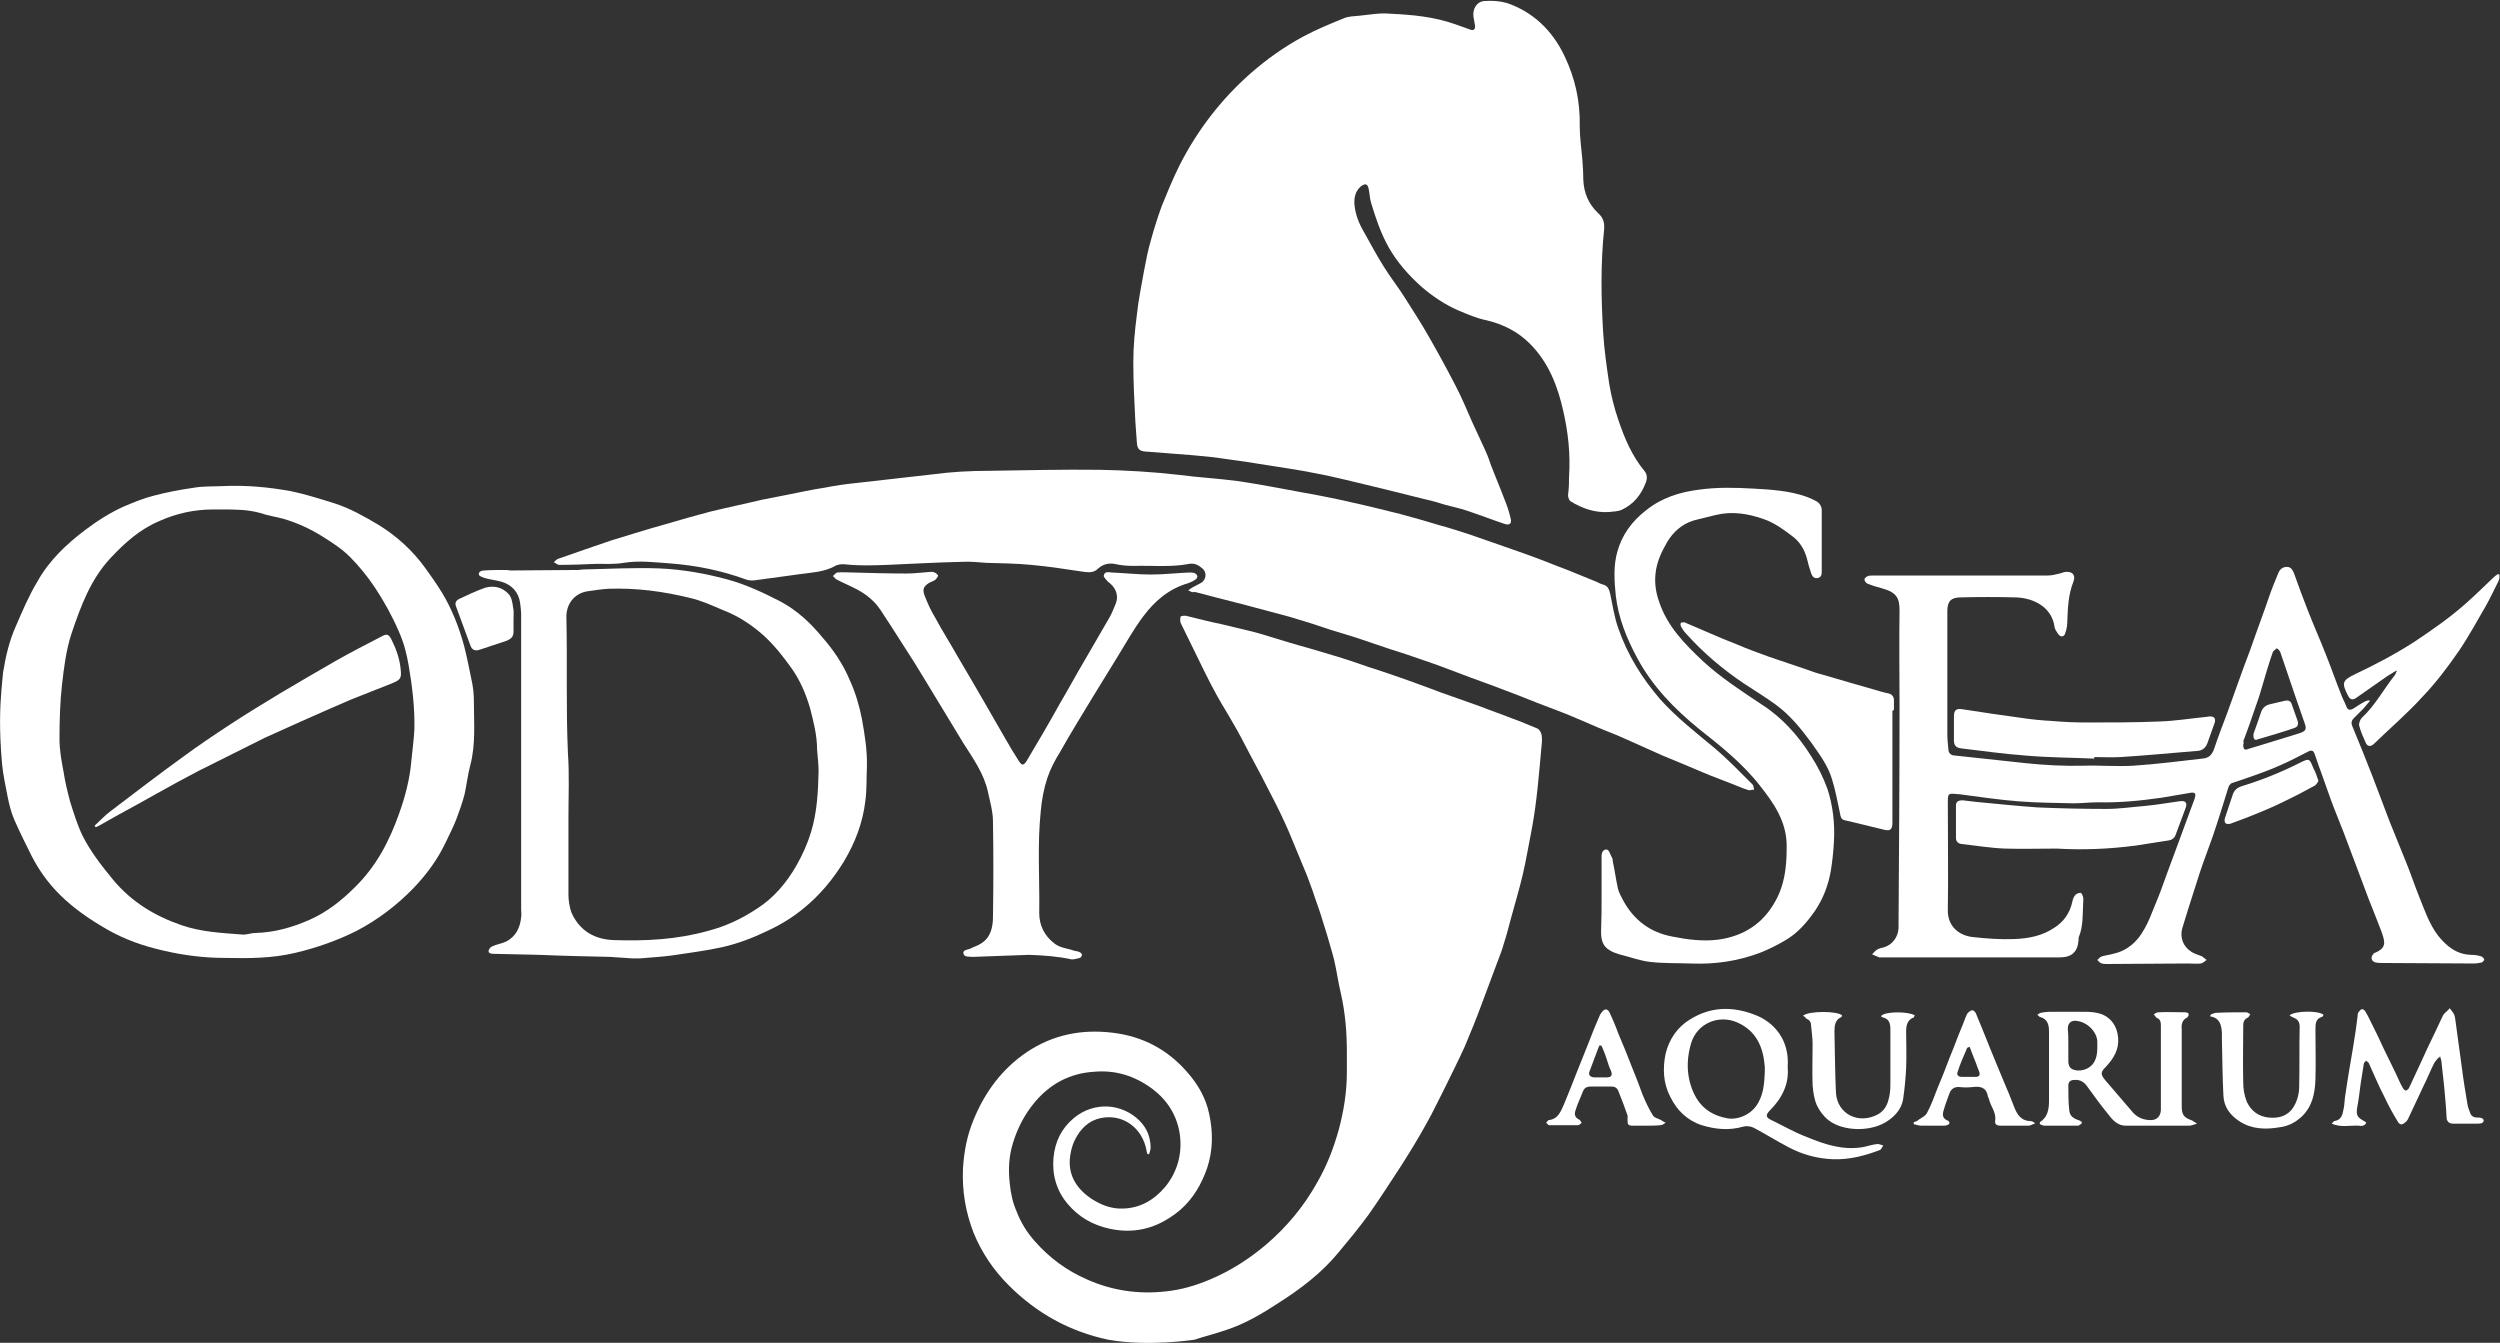
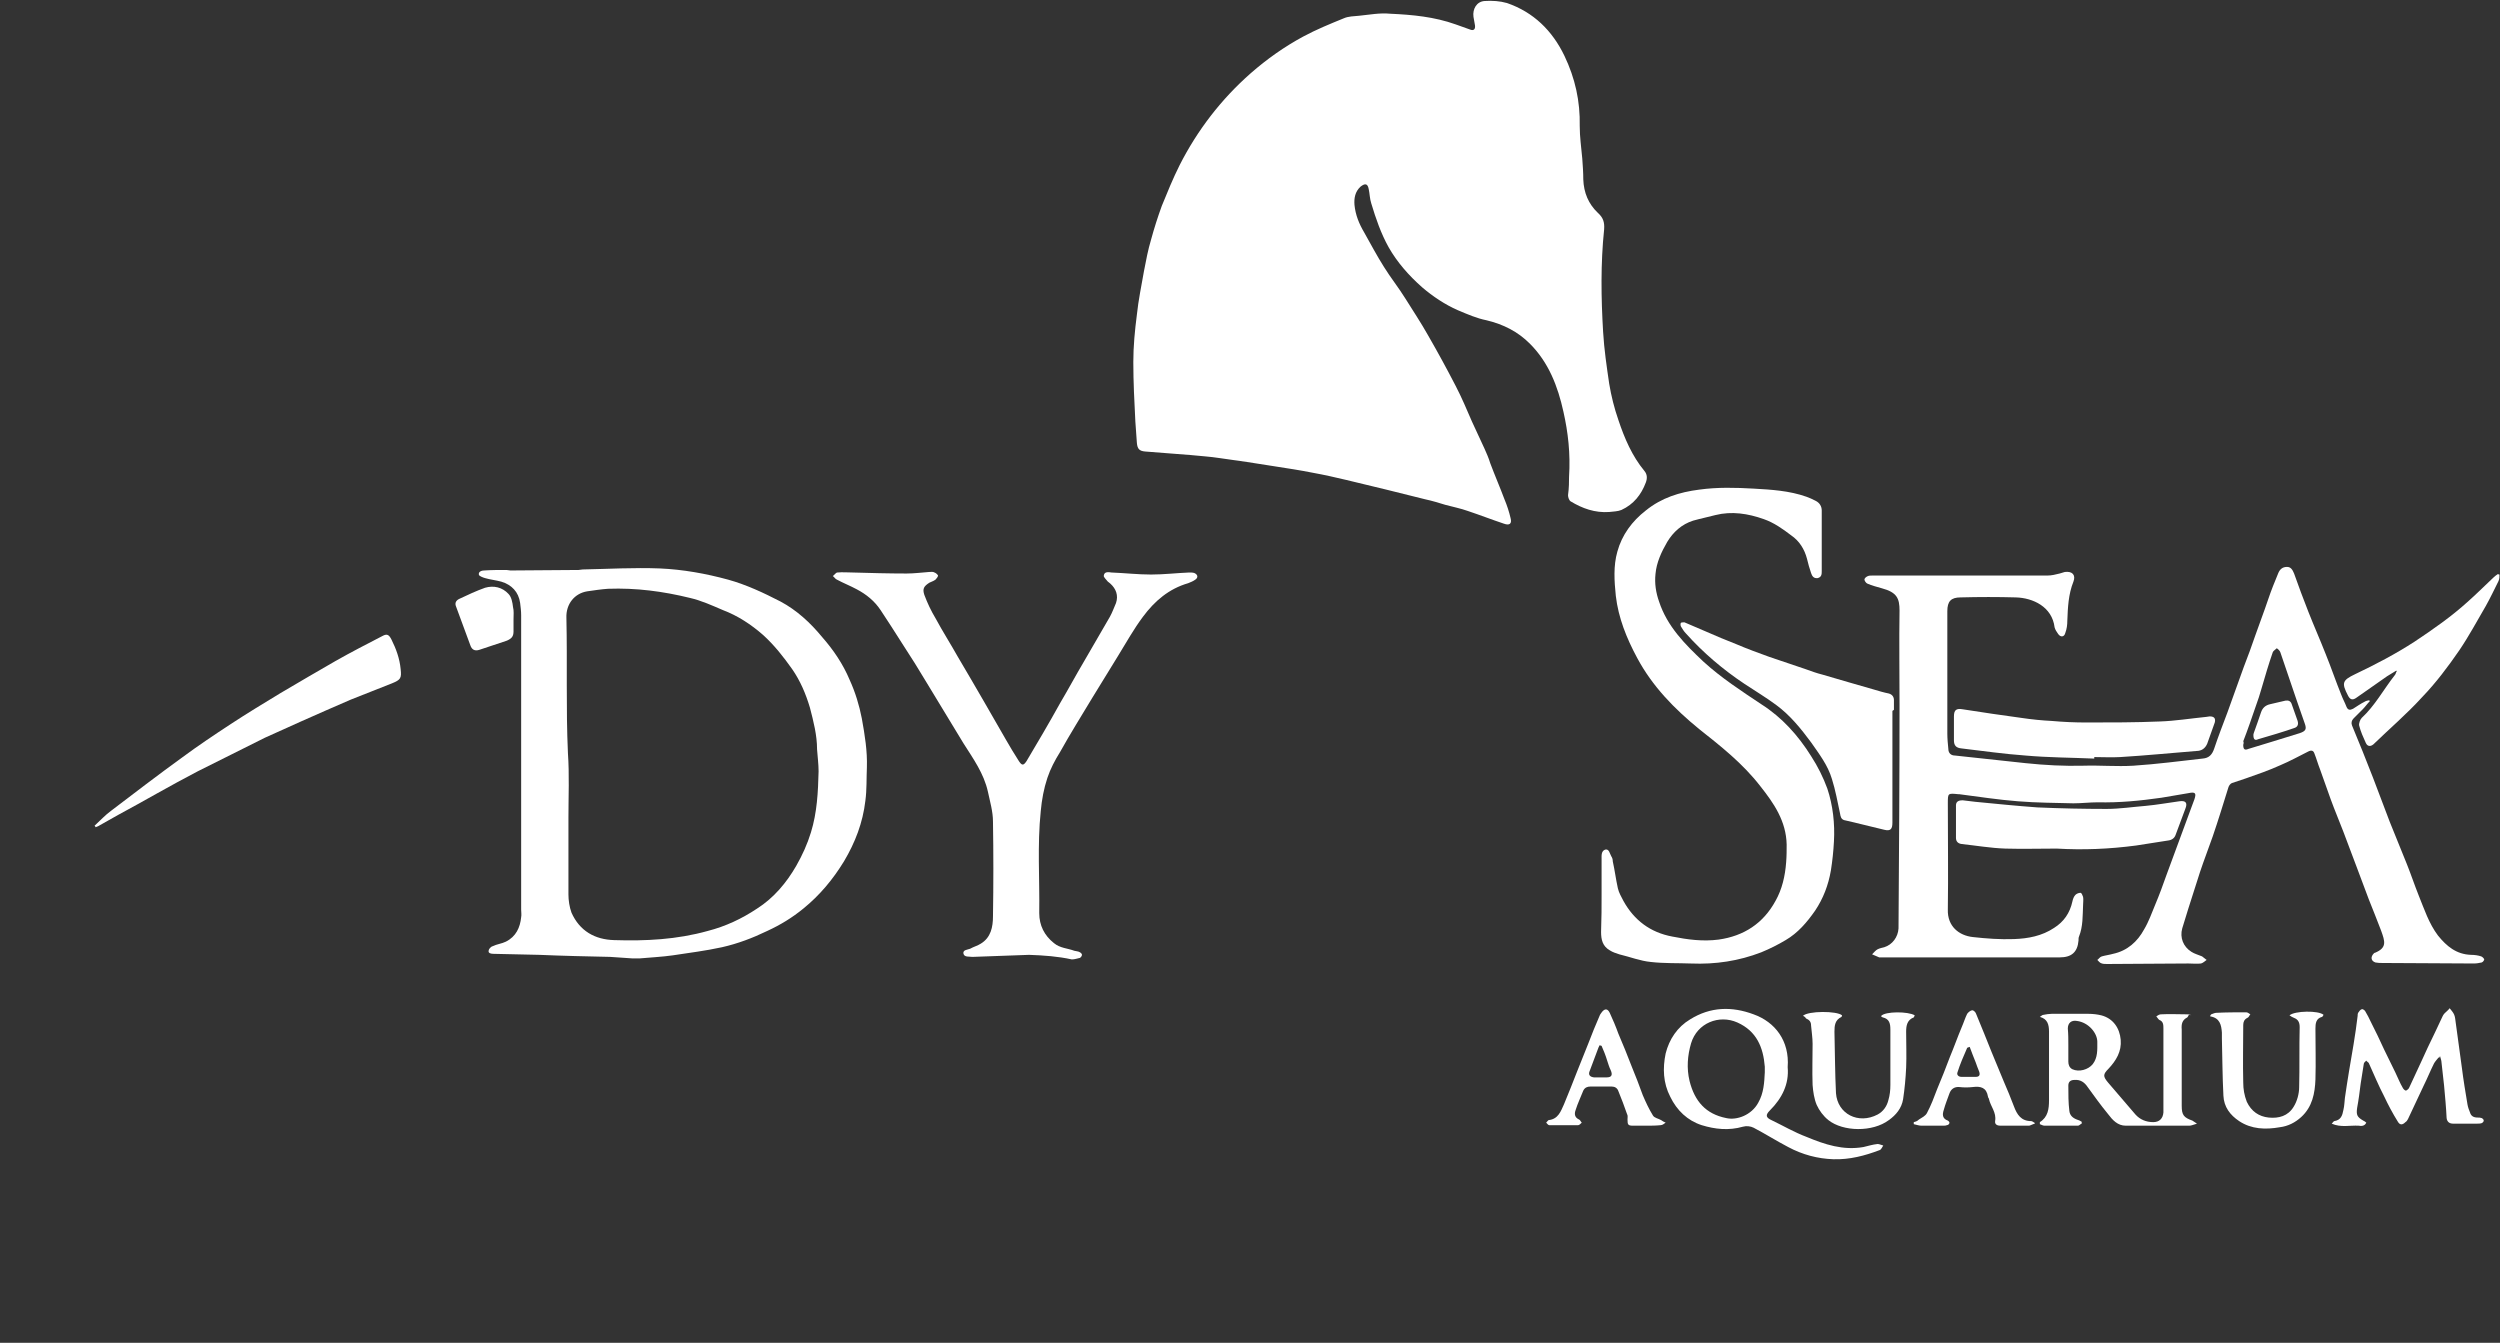
<svg xmlns="http://www.w3.org/2000/svg" version="1.1" id="Layer_1" x="0px" y="0px" viewBox="0 0 491.7 264.1" style="enable-background:new 0 0 491.7 264.1;" xml:space="preserve">
  <rect x="0" y="0" width="491.7" height="264.1" fill="#333333" stroke="none" />
  <style type="text/css">
	.st0{fill:none;}
	.st1{fill:#FFFFFF;}
</style>
  <rect x="-97.3" y="-53.3" class="st0" width="686.3" height="370.7" />
  <g>
-     <path class="st1" d="M218,263.5c-7.6-1.6-14.1-5.2-19.6-10.7c-3-3-5.3-6.4-6.9-10.3c-1.6-4.1-2.3-8.3-2.1-12.7   c0.2-3.3,0.8-6.5,2.1-9.6c2.2-5.4,5.6-10,10.5-13.3c5.1-3.4,10.7-4.5,16.7-3.8c6.1,0.7,11.1,3.4,15,8c2,2.3,3.5,5,4.1,7.9   c0.8,3.6,0.8,7.2-0.4,10.8c-1.1,3.1-2.7,5.9-5.2,8.1c-4,3.4-8.5,4.9-13.8,3.8c-3.4-0.7-6.2-2.3-8.4-4.9c-2.2-2.6-3.1-5.7-2.8-9.1   c0.3-3.2,1.6-5.8,4-7.8c4.1-3.4,9.6-2.8,12.9,0.5c1.5,1.5,2.2,3.3,2.2,5.4c0,0.4-0.2,0.8-0.3,1.2c-0.1,0-0.2,0-0.3,0   c-0.1-0.2-0.2-0.5-0.2-0.7c-0.8-4.5-4.7-7.3-9-6.4c-2.4,0.5-4,2.1-5.1,4.3c-0.6,1.2-0.9,2.6-1,3.9c-0.2,3.4,1.6,5.9,4.3,7.7   c1.9,1.2,3.9,2,6.2,1.9c3.4-0.1,6.1-1.7,8.3-4.3c2.5-3.1,3.4-6.8,2.8-10.6c-0.6-3.5-2.4-6.4-5.3-8.6c-3.5-2.6-7.3-3.8-11.6-3.4   c-4.7,0.3-8.6,2.4-11.6,6c-2,2.4-3.4,5.1-4.3,8.1c-0.8,2.6-0.9,5.2-0.6,7.9c0.2,2,0.6,3.8,1.4,5.6c0.8,2.1,2,4,3.5,5.7   c2.9,3.3,6.3,5.8,10.2,7.5c4.9,2.2,10.1,3,15.5,2.4c3.1-0.3,6.1-1.2,8.9-2.4c4-1.7,7.6-4,10.9-6.8c4.1-3.5,7.5-7.6,10.1-12.3   c1.9-3.3,3.2-6.7,4.2-10.3c1-3.7,1.6-7.5,1.6-11.3c0-1.3,0-2.6,0-3.9c0-3.9-0.3-7.8-1.2-11.7c-0.5-2.1-0.8-4.3-1.3-6.5   c-0.4-1.6-0.9-3.1-1.3-4.6c-0.4-1.4-0.9-2.8-1.3-4.2c-0.5-1.6-1.1-3.1-1.6-4.7c-0.4-1-0.7-2-1.1-3c-1.2-2.9-2.4-5.8-3.6-8.7   c-1-2.3-2.1-4.6-3.3-6.9c-1.4-2.8-2.9-5.6-4.4-8.4c-1.1-2.1-2.1-4.1-3.3-6.1c-1-1.8-2.1-3.5-3.1-5.3c-0.9-1.6-1.7-3.2-2.5-4.8   c-0.8-1.6-1.5-3.1-2.3-4.7c-0.8-1.6-1.6-3.3-2.4-4.9c-0.1-0.3-0.1-0.9,0-1.2c0.1-0.2,0.7-0.2,1-0.2c2.4,0.6,4.8,1.2,7.2,1.7   c1.8,0.4,3.6,0.9,5.4,1.3c1.3,0.3,2.6,0.7,3.9,1.1c2.6,0.8,5.2,1.6,7.8,2.3c1.6,0.5,3.1,0.9,4.7,1.4c2.4,0.7,4.7,1.5,7,2.3   c2.6,0.8,5.1,1.7,7.7,2.6c2.2,0.8,4.4,1.6,6.5,2.4c1.1,0.4,2.3,0.8,3.4,1.2c1.5,0.5,3,1.1,4.5,1.6c2,0.8,4.1,1.5,6.1,2.3   c1.7,0.6,3.3,1.3,5,2c0.4,0.2,0.7,0.8,0.8,1.2c0.1,0.7,0.1,1.4,0,2.1c-0.5,5.4-0.9,10.9-1.9,16.3c-0.6,3-1.1,6.1-1.8,9.1   c-0.7,3-1.6,5.9-2.4,8.9c-0.4,1.5-0.8,3.1-1.3,4.6c-0.3,1.1-0.7,2.2-1.1,3.2c-1.1,3-2.3,6.1-3.4,9.1c-1,2.7-2.1,5.4-3.2,8   c-1.3,2.9-2.8,5.8-4.2,8.7c-1.1,2.1-2.1,4.3-3.3,6.4c-1.6,2.9-3.3,5.7-5.1,8.5c-2.1,3.2-4.2,6.5-6.4,9.6c-1.9,2.6-3.9,5-5.9,7.4   c-3.3,4-7.4,7.1-11.8,9.9c-3.2,2.1-6.6,4.1-10.3,5.3c-2,0.7-4.1,1.2-6.2,1.9C234.8,263.5,225.9,264.9,218,263.5L218,263.5z" />
-     <path class="st1" d="M0.3,135.5c0.1-1.1,0.2-2.1,0.3-3.2c0.5-3.1,1.2-6.2,2.5-9.1c1.3-3,2.6-6.1,4.3-8.9c2.3-4.1,5.7-7.3,9.4-10.1   c2.4-1.8,4.9-3.4,7.6-4.6c1.9-0.8,3.8-1.6,5.8-2.1c2.6-0.7,5.3-1.2,8.1-1.6c1.8-0.3,3.7-0.2,5.6-0.3c4.5-0.2,8.9,0.2,13.3,1   c2.9,0.6,5.7,1.5,8.6,2.4c3.1,1,5.9,2.6,8.6,4.2c3.6,2.2,6.8,5.1,9.3,8.6c1.1,1.5,2.2,3.1,3.2,4.7c2,3.3,3.4,6.9,4.4,10.6   c0.6,2.4,1.1,4.9,1.6,7.4c0.2,1.1,0.3,2.2,0.3,3.3c0,4.3,0.4,8.5-0.7,12.7c-0.5,1.8-0.7,3.8-1.1,5.6c-0.4,1.6-1,3.3-1.6,4.9   c-0.6,1.6-1.4,3.1-2.1,4.6c-1.6,3.4-3.8,6.4-6.4,9.1c-3.3,3.4-7,6.2-11.2,8.4c-3.8,1.9-7.8,3.3-12,4.3c-4.6,1.1-9.2,1.1-13.9,1   c-4,0-8-0.5-11.9-1.4c-4-0.9-7.8-2.2-11.4-4.3c-3.3-1.9-6.5-4.1-9.2-6.8c-2.2-2.2-4-4.7-5.4-7.4c-1.2-2.4-2.4-4.8-3.5-7.3   c-0.6-1.4-1-3-1.3-4.5c-0.4-2.2-0.9-4.3-1.1-6.5C-0.2,143.3,0,139.1,0.3,135.5L0.3,135.5z M43.7,100.2c-0.6,0-1.2,0-1.8,0   c-3.7,0-7.3,0.8-10.6,2.3c-3.8,1.6-6.8,4.3-9.6,7.3c-3.9,4.2-5.8,9.4-7.6,14.7c-1.1,3.3-1.5,6.7-1.9,10.1   c-0.4,3.6-0.5,7.2-0.5,10.8c0,2.1,0.4,4.3,0.8,6.4c0.3,2,0.8,4,1.3,5.9c0.7,2.2,1.4,4.5,2.4,6.6c1.6,3.2,3.8,6,6.1,8.8   c3.6,4.3,8.2,7.1,13.5,8.9c3.8,1.3,7.8,1.5,11.8,1.8c0.9,0.1,1.7-0.3,2.6-0.3c3.8-0.1,7.3-1.1,10.7-2.6c3.4-1.5,6.3-3.8,8.9-6.4   c4.2-4.1,6.8-9.1,8.7-14.5c1.2-3.3,2.1-6.8,2.4-10.3c0.2-2.1,0.5-4.2,0.6-6.2c0.1-4.2-0.4-8.4-1.1-12.5c-0.4-2.4-1-4.7-2-6.9   c-1.3-3-2.9-5.9-4.7-8.6c-1.4-2.1-3.1-4.2-4.9-6c-1.6-1.6-3.5-2.8-5.4-4c-2.4-1.5-5-2.7-7.8-3.5c-1.5-0.4-3-0.6-4.4-1.1   C48.7,100.2,46.2,100.2,43.7,100.2L43.7,100.2z" />
    <path class="st1" d="M308.6,93.8c0.3-4.6-0.2-8.8-1.1-12.8c-1.1-5-2.9-9.7-6.6-13.4c-2.4-2.4-5.2-3.8-8.5-4.6c-2-0.4-3.8-1.2-5.7-2   c-2.5-1.1-4.9-2.7-7-4.5c-2.6-2.3-4.9-4.9-6.6-7.9c-1.5-2.7-2.5-5.6-3.4-8.6c-0.3-0.9-0.3-1.9-0.5-2.8c-0.2-1.1-0.7-1.2-1.6-0.5   c-1.1,1-1.3,2.3-1.2,3.6c0.2,2,0.9,3.7,1.9,5.4c1.3,2.3,2.5,4.6,3.9,6.8c1.3,2.1,2.9,4.1,4.2,6.2c1.5,2.4,3.1,4.8,4.5,7.3   c1.9,3.3,3.7,6.6,5.4,9.9c1.2,2.3,2.2,4.7,3.2,7c0.8,1.8,1.7,3.6,2.5,5.4c0.4,0.9,0.8,1.8,1.1,2.8c0.9,2.4,1.9,4.7,2.8,7.1   c0.5,1.2,0.9,2.4,1.2,3.7c0.3,1.1-0.2,1.5-1.3,1.1c-2.4-0.8-4.7-1.7-7.1-2.5c-1.4-0.5-2.9-0.8-4.4-1.2c-1.3-0.4-2.6-0.8-4-1.1   c-5.2-1.3-10.4-2.6-15.5-3.8c-2.1-0.5-4.3-1-6.5-1.4c-2.5-0.5-5.1-0.9-7.7-1.3c-3.6-0.6-7.1-1.1-10.7-1.6c-1.9-0.3-3.8-0.4-5.7-0.6   c-3-0.2-6-0.5-9-0.7c-1.1-0.1-1.5-0.5-1.6-1.7c-0.1-1.4-0.2-2.8-0.3-4.2c-0.2-3.9-0.4-7.8-0.4-11.7c0-3.1,0.3-6.2,0.7-9.3   c0.3-2.9,0.9-5.7,1.4-8.6c0.4-2.1,0.8-4.2,1.4-6.2c0.6-2.2,1.3-4.4,2.1-6.6c1.1-2.7,2.2-5.4,3.5-8c3.5-6.9,8.2-13,14-18.1   c3.2-2.8,6.6-5.2,10.3-7.2c2.6-1.4,5.3-2.5,8-3.6c0.9-0.4,2-0.4,3-0.5c2-0.2,4.1-0.6,6.1-0.4c4.4,0.2,8.7,0.6,12.9,2.1   c0.9,0.3,1.9,0.7,2.8,1c0.7,0.3,1.1,0,1-0.8c-0.1-0.6-0.2-1.1-0.3-1.7c-0.2-1.5,0.6-3,2.2-3.1c1.5-0.1,3,0,4.4,0.4   c5.2,1.8,8.9,5.4,11.3,10.4c2.1,4.4,3.1,8.9,3,13.8c0,2.1,0.3,4.2,0.5,6.4c0.1,1.4,0.2,2.7,0.2,4.1c0.1,2.6,1,4.8,2.9,6.6   c1,0.9,1.3,1.8,1.2,3.2c-0.7,6.7-0.6,13.5-0.2,20.2c0.2,3.4,0.7,6.8,1.2,10.2c0.4,2.4,1,4.8,1.8,7.1c1.2,3.6,2.7,7.1,5.1,10   c0.6,0.7,0.6,1.5,0.3,2.3c-0.9,2.4-2.4,4.3-4.8,5.4c-0.7,0.3-1.6,0.3-2.4,0.4c-2.8,0.2-5.3-0.7-7.6-2.1c-0.3-0.2-0.5-0.8-0.5-1.2   C308.6,95.9,308.6,94.7,308.6,93.8L308.6,93.8z" />
-     <path class="st1" d="M233.7,116.1c0.5-0.3,0.8-0.6,1.1-0.7c0.5-0.3,1-0.5,1.5-0.8c0.9-0.6,1.1-1.9,0.3-2.7c-0.8-0.7-1.6-1.2-2.7-1   c-3.6,0.7-7.3,0.3-11,0.4c-1.2,0-2.5-0.1-3.7-0.4c-1.2-0.2-2.3,0.1-3.2,0.9c-0.8,0.8-1.6,0.8-2.6,0.7c-3.5-0.5-7.1-1.1-10.6-1.4   c-2.9-0.3-5.9-0.3-8.8-0.4c-1.6-0.1-3.1-0.3-4.7-0.2c-5,0.1-9.9,0.4-14.8,0.6c-2.7,0.1-5.5,0.2-8.2-0.1c-0.7-0.1-1.6,0-2.2,0.4   c-2.1,1.1-4.4,1.2-6.6,1.5c-2.9,0.4-5.9,0.8-8.8,1.2c-0.6,0.1-1.3,0.1-1.9-0.1c-4.9-1.8-9.9-2.8-15.1-3.2c-3-0.2-6-0.6-9-0.1   c-1.8,0.3-3.6,0.2-5.5,0.2c-2.4,0.1-4.8,0.2-7.2,0.2c-0.4,0-0.7-0.4-1.1-0.5c0.3-0.2,0.5-0.6,0.9-0.7c3.4-1.2,6.9-2.4,10.4-3.6   c3.6-1.1,7.1-2.2,10.7-3.2c3-0.9,5.9-1.7,8.9-2.5c3.3-0.8,6.7-1.5,10-2.3c1.5-0.3,3.1-0.6,4.6-0.9c2.6-0.5,5.2-1.1,7.9-1.5   c2-0.4,4.1-0.7,6.1-0.9c5-0.6,10-1.1,15-1.7c3.7-0.5,7.4-0.7,11.1-0.7c7.3-0.1,14.6-0.3,21.8-0.2c5.2,0.1,10.4,0.4,15.6,1   c3.8,0.5,7.6,0.7,11.4,1.2c2.8,0.4,5.6,0.9,8.3,1.4c1.6,0.3,3.2,0.6,4.8,0.9c2.4,0.4,4.8,0.9,7.2,1.4c1.8,0.4,3.6,0.8,5.3,1.2   c2.2,0.5,4.4,1.1,6.5,1.6c2.6,0.7,5.1,1.4,7.7,2.2c1.9,0.5,3.7,1.1,5.6,1.7c2.3,0.8,4.6,1.6,6.9,2.4c2.1,0.7,4.2,1.5,6.2,2.2   c2.2,0.8,4.3,1.7,6.5,2.5c1.8,0.7,3.6,1.5,5.4,2.2c0.6,0.2,1.1,0.6,1.7,0.7c0.9,0.3,1.1,1,1.3,1.8c0.5,2.3,0.8,4.6,1.6,6.8   c1.8,5.2,4.6,9.7,8.2,13.9c3.2,3.6,7.1,6.6,10.8,9.7c2.6,2.2,5,4.7,7.4,7.1c0.2,0.2,0.2,0.6,0.3,1c-0.4,0-0.8,0.2-1.1,0.1   c-1-0.3-1.9-0.7-2.9-1.1c-2-0.8-4-1.5-6.1-2.4c-2.6-1.1-5.2-2.2-7.9-3.3c-2.5-1.1-5.1-2.3-7.6-3.4c-1.7-0.8-3.5-1.4-5.3-2.2   c-2-0.9-4-1.7-6.1-2.6c-2-0.8-4-1.5-6-2.3s-4-1.6-5.9-2.3c-3.1-1.2-6.3-2.3-9.4-3.5c-2.1-0.8-4.2-1.6-6.3-2.3   c-2.3-0.8-4.6-1.6-6.9-2.3c-2.3-0.8-4.5-1.5-6.8-2.3c-1.6-0.5-3.3-1-4.9-1.5c-1.6-0.5-3.2-1.1-4.9-1.6c-1.1-0.3-2.2-0.7-3.3-1   c-2.9-0.8-5.7-1.5-8.6-2.3c-1.3-0.3-2.6-0.7-3.9-1c-2.1-0.5-4.1-1.1-6.2-1.6C234.6,116.6,234.3,116.4,233.7,116.1L233.7,116.1z" />
    <path class="st1" d="M466.1,137.9c-0.5,0.5-0.9,1.1-1.4,1.6c-0.6,0.6-1.2,1.2-1.8,1.8c-0.4,0.4-0.5,0.9-0.3,1.4   c1.4,3.4,2.8,6.8,4.1,10.2c1.1,2.9,2.2,5.8,3.3,8.7c1.1,2.8,2.3,5.6,3.4,8.4c0.8,2,1.5,4.1,2.3,6.1c1.1,2.7,2,5.5,3.8,7.9   c1.7,2.1,3.6,3.7,6.5,3.8c0.7,0,1.4,0.1,2,0.3c0.2,0.1,0.5,0.3,0.6,0.6c0,0.1-0.2,0.5-0.5,0.6c-0.5,0.1-1,0.2-1.5,0.2   c-6,0-12-0.1-18-0.1c-0.5,0-0.9,0-1.4-0.1c-0.9-0.3-1-1.1-0.3-1.8c0.1-0.1,0.1-0.1,0.2-0.1c2.4-1,2-2.2,1.2-4.4   c-0.8-2.1-1.6-4.1-2.4-6.1c-0.8-2.1-1.6-4.3-2.4-6.4c-0.9-2.3-1.7-4.6-2.6-6.9c-0.8-2.1-1.7-4.2-2.5-6.4c-0.7-2-1.4-3.9-2.1-5.9   c-0.4-1-0.7-2.1-1.1-3.1c-0.2-0.6-0.6-0.7-1.2-0.4c-1.8,0.9-3.6,1.9-5.5,2.7c-2.2,1-4.5,1.8-6.8,2.6c-0.9,0.3-1.8,0.6-2.7,0.9   c-0.3,0.1-0.6,0.5-0.7,0.8c-1,3.2-2,6.5-3.1,9.7c-0.8,2.3-1.7,4.6-2.5,7c-0.8,2.4-1.5,4.8-2.3,7.2c-0.4,1.3-0.8,2.6-1.2,3.9   c-0.5,1.8,0.2,3.6,1.8,4.6c0.6,0.4,1.4,0.6,2.1,0.9c0.3,0.2,0.6,0.5,0.9,0.7c-0.3,0.2-0.7,0.6-1.1,0.7c-0.8,0.1-1.7,0-2.5,0   c-5.3,0-10.6,0.1-15.9,0.1c-0.4,0-0.8,0-1.1-0.1c-0.4-0.1-0.6-0.4-0.9-0.7c0.3-0.2,0.5-0.6,0.9-0.7c0.7-0.2,1.5-0.3,2.2-0.5   c2.8-0.6,4.8-2.4,6.1-4.8c0.9-1.5,1.5-3.2,2.2-4.9c0.8-1.9,1.5-3.8,2.2-5.8c1.5-4.1,3-8.1,4.5-12.2c0.3-0.9,0.7-1.8,1-2.7   c0.4-1.2,0.2-1.5-1.2-1.2c-1.8,0.3-3.5,0.6-5.3,0.9c-4.2,0.6-8.3,1-12.5,0.9c-1.6,0-3.2,0.2-4.8,0.2c-3.6-0.1-7.2-0.1-10.9-0.4   c-3.9-0.3-7.7-0.9-11.6-1.4c-0.1,0-0.1,0-0.2,0c-2-0.2-2-0.2-2,1.8c0,7,0.1,14,0,20.9c-0.1,3.3,2.2,5.1,4.9,5.4s5.4,0.5,8.1,0.4   c2.8-0.1,5.5-0.6,7.9-2.2c1.9-1.2,3.1-2.9,3.6-5.2c0.1-0.5,0.3-1,0.6-1.3c0.2-0.2,0.6-0.4,1-0.4c0.2,0,0.4,0.5,0.5,0.8   c0.1,0.5,0,1.1,0,1.6c-0.1,2.1,0,4.2-0.8,6.2c-0.1,0.2-0.1,0.5-0.1,0.8c-0.2,2.3-1.4,3.3-3.7,3.3c-8.2,0-16.5,0-24.7,0   c-3.5,0-7.1,0-10.6,0c-0.1,0-0.2,0-0.2,0c-0.5-0.2-0.9-0.4-1.4-0.6c0.4-0.4,0.7-0.8,1.1-1c0.4-0.2,0.9-0.3,1.3-0.4   c1.6-0.5,2.7-2,2.8-3.7c0,0,0-0.1,0-0.1c0.1-14.6,0.2-29.3,0.2-43.9c0-6.2-0.1-12.4,0-18.5c0-2.4-0.5-3.6-3.5-4.4   c-1-0.3-1.9-0.5-2.8-0.9c-0.3-0.1-0.6-0.6-0.6-0.8c0-0.3,0.4-0.6,0.7-0.7c0.2-0.1,0.6-0.1,0.9-0.1c11.5,0,23,0,34.4,0   c0.8,0,1.6-0.2,2.4-0.4c0.3-0.1,0.7-0.2,1-0.3c1.5-0.2,2.2,0.6,1.7,1.9c-1,2.5-1.1,5.1-1.2,7.7c0,0.8-0.1,1.6-0.4,2.4   c-0.2,0.8-0.9,0.9-1.4,0.2c-0.3-0.4-0.6-0.9-0.7-1.3c-0.5-4.1-4.3-5.8-7.6-5.9c-3.6-0.1-7.2-0.1-10.9,0c-1.9,0-2.6,0.8-2.6,2.7   c0,4.3,0,8.5,0,12.8c0,3.8,0,7.6,0,11.3c0,1,0.1,2,0.2,3c0,0.8,0.5,1.3,1.3,1.3c4.6,0.5,9.2,1,13.9,1.5c3.8,0.4,7.6,0.6,11.4,0.5   c3.3-0.1,6.5,0.2,9.8,0c4.6-0.3,9.1-0.9,13.6-1.4c1.3-0.1,1.9-0.8,2.3-2c0.8-2.4,1.7-4.7,2.6-7.1c1.1-3,2.1-5.9,3.2-8.9   c0.8-2.1,1.6-4.2,2.3-6.3c0.8-2.3,1.7-4.6,2.5-7c0.6-1.8,1.3-3.5,2-5.2c0.3-0.7,0.8-1.2,1.7-1.2c0.8,0,1.1,0.6,1.4,1.3   c0.9,2.5,1.8,5,2.8,7.5c1.1,2.8,2.3,5.5,3.4,8.3c1.1,2.7,2,5.4,3.1,8.1c0.3,0.8,0.7,1.5,1,2.3c0.3,0.7,0.7,0.7,1.3,0.4   c0.8-0.5,1.5-1,2.3-1.4c0.3-0.2,0.6-0.2,1-0.3C465.9,137.7,466,137.8,466.1,137.9L466.1,137.9z M441.2,146.5c0,0.9,0.3,1.1,1,0.8   c3.4-1,6.8-2.1,10.1-3.1c1.2-0.4,1.4-0.8,1-1.9c-0.5-1.4-1-2.9-1.5-4.3c-1.1-3.2-2.2-6.5-3.3-9.7c-0.1-0.3-0.4-0.6-0.7-0.8   c-0.3,0.3-0.7,0.5-0.8,0.8c-0.8,2.3-1.5,4.7-2.2,7.1c-0.3,1.1-0.7,2.3-1.1,3.4c-0.8,2.3-1.6,4.7-2.5,7   C441.3,145.9,441.3,146.2,441.2,146.5L441.2,146.5z" />
    <path class="st1" d="M170.5,150.9c-0.1,2.2,0,4.4-0.3,6.6c-0.5,4.3-2,8.2-4.2,11.9c-2.2,3.6-4.8,6.7-8,9.3   c-2.2,1.8-4.5,3.2-7.1,4.4c-2.9,1.4-5.8,2.5-8.9,3.2c-3.2,0.7-6.4,1.1-9.7,1.6c-2.1,0.3-4.3,0.4-6.5,0.6c-0.4,0-0.9,0-1.4,0   c-1.5-0.1-2.9-0.2-4.4-0.3c-4.6-0.1-9.3-0.2-13.9-0.4c-3-0.1-6-0.1-9-0.2c-0.5,0-1.1-0.1-1-0.6c0-0.3,0.4-0.8,0.8-0.9   c0.8-0.4,1.8-0.5,2.6-0.9c2-1,2.8-2.8,3-4.8c0.1-0.5,0-1,0-1.5c0-19.3,0-38.6,0-57.9c0-0.8-0.1-1.6-0.2-2.4   c-0.3-2.2-1.7-3.6-3.7-4.2c-1.1-0.3-2.2-0.4-3.2-0.7c-0.4-0.1-1.1-0.4-1.2-0.6c-0.2-0.7,0.6-0.9,1-0.9c1.5-0.1,2.9-0.1,4.4-0.1   c0.3,0,0.5,0.1,0.8,0.1c4.5,0,8.9-0.1,13.4-0.1c0.3,0,0.5-0.1,0.8-0.1c5.1-0.1,10.1-0.4,15.2-0.2c4.5,0.2,9,1,13.4,2.2   c3.6,1,7,2.6,10.3,4.3c3.2,1.7,5.9,4.2,8.2,7c2.2,2.5,4.1,5.3,5.4,8.4c1.1,2.4,1.9,5,2.4,7.6C170.1,144.6,170.6,147.7,170.5,150.9   L170.5,150.9z M111.8,160.8L111.8,160.8c0,5,0,10.1,0,15.1c0,1.2,0.2,2.5,0.6,3.6c1.6,3.6,4.6,5.3,8.4,5.4   c6.2,0.2,12.3-0.1,18.4-1.8c3.5-0.9,6.7-2.4,9.7-4.4c3.3-2.1,5.8-5.1,7.7-8.4c1.2-2.1,2.2-4.3,2.9-6.6c1.2-3.9,1.4-7.9,1.5-12   c0-1.4-0.2-2.9-0.3-4.3c0-2.8-0.7-5.5-1.4-8.2c-0.8-2.7-1.9-5.3-3.5-7.6c-1.7-2.4-3.5-4.7-5.7-6.7c-2.4-2.1-5-3.8-7.9-4.9   c-2.1-0.9-4.3-1.9-6.5-2.4c-5.3-1.3-10.6-2-16.1-1.8c-1.4,0.1-2.7,0.3-4.1,0.5c-2.5,0.4-4.2,2.5-4.1,5.2c0.2,8.9-0.1,17.8,0.3,26.6   C112,152.4,111.8,156.6,111.8,160.8L111.8,160.8z" />
    <path class="st1" d="M315,176c0-2.3,0-4.6,0-7c0-0.7-0.1-1.6,0.7-1.9c0.8-0.2,0.9,0.8,1.2,1.3c0.2,0.3,0.3,0.6,0.3,1   c0.4,1.8,0.6,3.5,1,5.3c0.2,0.9,0.7,1.7,1.1,2.5c2.1,3.8,5.3,6.2,9.6,7c3,0.6,6,1,9.1,0.6c5-0.7,8.8-3.2,11.2-7.6   c1.3-2.3,1.9-4.9,2.1-7.6c0.1-1.2,0.1-2.4,0.1-3.5c-0.1-4.6-2.5-8.1-5.2-11.5c-3.4-4.4-7.7-7.8-12-11.2c-4.9-4-9.2-8.4-12.2-14   c-2.1-3.9-3.7-7.9-4.2-12.2c-0.3-2.9-0.5-5.9,0.3-8.7c0.9-3.3,2.9-6,5.6-8.1c3.1-2.5,6.6-3.6,10.5-4.1c3.6-0.5,7.2-0.4,10.7-0.2   c3.5,0.2,7,0.4,10.4,1.6c0.6,0.2,1.2,0.5,1.8,0.8c0.8,0.4,1.2,1.1,1.2,1.9c0,4,0,7.9,0,11.9c0,0.6,0,1.2-0.8,1.4   c-0.8,0.1-1.1-0.4-1.3-1c-0.3-0.9-0.6-1.9-0.8-2.8c-0.5-1.9-1.5-3.5-3.1-4.6c-1.7-1.3-3.4-2.5-5.4-3.2c-3.1-1.1-6.3-1.6-9.5-0.8   c-1.5,0.4-3,0.7-4.4,1.1c-2.2,0.7-3.9,2.2-5.1,4.2c-1.1,1.9-2.1,4-2.3,6.3c-0.2,1.9,0.1,3.7,0.7,5.4c1.6,4.9,5.1,8.4,8.7,11.8   c3.5,3.2,7.5,5.8,11.4,8.4c4.1,2.6,7.3,6.2,9.8,10.2c1.3,2,2.4,4.2,3.2,6.4c1.1,3.3,1.5,6.9,1.3,10.4c-0.1,1.9-0.3,3.8-0.6,5.7   c-0.5,2.9-1.5,5.5-3.1,7.9c-1.6,2.3-3.4,4.4-5.8,5.8c-1.5,0.9-3.1,1.7-4.8,2.4c-4.4,1.7-9,2.4-13.8,2.2c-2.6-0.1-5.3,0-7.9-0.3   c-2.1-0.2-4.1-1-6.2-1.5c-0.6-0.2-1.3-0.4-1.9-0.8c-1.4-0.8-1.7-2.1-1.7-3.6C315,180.6,315,178.3,315,176C315,176,315,176,315,176   L315,176z" />
    <path class="st1" d="M202.4,187.8c-3.7,0.1-7.4,0.3-11.1,0.4c0,0-0.1,0-0.1,0c-0.6-0.1-1.5,0.1-1.7-0.6c-0.2-0.8,0.8-0.8,1.3-1   c0.7-0.4,1.5-0.6,2.1-1c2-1.2,2.4-3.3,2.4-5.4c0.1-6.2,0.1-12.4,0-18.6c0-2-0.6-4-1-5.9c-0.8-3.6-2.9-6.5-4.8-9.5   c-2.4-3.9-4.7-7.8-7.1-11.7c-1.6-2.7-3.3-5.4-5-8c-1.4-2.2-2.8-4.4-4.2-6.5c-1.2-1.8-2.8-3.1-4.7-4.1c-1.3-0.7-2.6-1.2-3.9-1.9   c-0.3-0.1-0.5-0.5-0.8-0.7c0.3-0.2,0.6-0.7,0.9-0.7c1-0.1,2,0,3,0c3.5,0.1,7.1,0.2,10.6,0.2c1.5,0,3-0.2,4.4-0.3   c0.4,0,0.8-0.1,1.1,0.1c0.3,0.1,0.6,0.4,0.7,0.6c0,0.2-0.3,0.6-0.5,0.8c-0.4,0.3-0.8,0.4-1.2,0.6c-1.1,0.7-1.4,1.2-1,2.4   c0.6,1.6,1.3,3.1,2.2,4.6c1.4,2.6,3,5.1,4.4,7.6c1.8,3,3.5,6,5.2,8.9c1.4,2.4,2.8,4.9,4.2,7.3c0.8,1.4,1.7,2.9,2.6,4.3   c0.6,0.9,0.9,0.9,1.5,0c1.1-1.9,2.2-3.7,3.3-5.6c1.1-1.9,2.2-3.8,3.3-5.8c1.6-2.7,3.1-5.5,4.7-8.2c1.7-2.9,3.4-5.9,5.1-8.8   c0.5-0.9,0.8-1.8,1.2-2.7c0.5-1.5,0-2.8-1.1-3.8c-0.2-0.2-0.4-0.3-0.5-0.4c-0.3-0.4-0.9-0.9-0.8-1.2c0.1-0.8,0.9-0.7,1.5-0.6   c2.6,0.1,5.2,0.4,7.8,0.4c2.5,0,5-0.3,7.5-0.4c0.3,0,0.7,0,1,0.1c0.7,0.3,0.8,0.9,0.2,1.3c-0.4,0.3-0.9,0.5-1.4,0.7   c-3.8,1.1-6.6,3.5-8.9,6.6c-1.8,2.4-3.3,5.1-4.9,7.7c-1.7,2.8-3.4,5.5-5.1,8.3c-2.1,3.5-4.3,7-6.3,10.6c-1,1.6-1.9,3.3-2.5,5.1   c-0.7,2.1-1.1,4.3-1.3,6.5c-0.7,6.7-0.2,13.4-0.3,20.1c0,2.4,1,4.4,2.9,5.9c1.2,1,2.7,1,4,1.5c0.4,0.1,0.8,0.1,1.1,0.3   c0.2,0.1,0.4,0.3,0.4,0.5c0,0.2-0.2,0.5-0.4,0.6c-0.5,0.1-1,0.3-1.6,0.3C208.1,188.1,205.3,187.9,202.4,187.8L202.4,187.8z" />
    <path class="st1" d="M372.2,139.8c0,7.4,0,14.7,0,22c0,1.3-0.4,1.7-1.6,1.4c-2.6-0.6-5.2-1.3-7.9-1.9c-0.6-0.2-0.7-0.7-0.8-1.3   c-0.5-2.3-0.9-4.6-1.6-6.8c-0.8-2.7-2.5-4.9-4.1-7.2c-2-2.7-4.1-5.3-6.8-7.3c-2-1.5-4.2-2.8-6.3-4.2c-4.2-2.8-8.1-6.1-11.5-9.9   c-0.4-0.4-0.7-0.9-1-1.4c-0.1-0.2-0.1-0.6,0-0.7c0.1-0.1,0.5-0.1,0.7-0.1c1.4,0.6,2.8,1.2,4.2,1.8c2,0.9,4,1.7,6,2.5   c2.1,0.9,4.3,1.7,6.5,2.5c2.4,0.8,4.7,1.6,7.1,2.4c1.1,0.4,2.2,0.8,3.4,1.1c3.3,1,6.6,1.9,10,2.9c1,0.3,2,0.6,3,0.8   c0.7,0.2,1,0.7,1,1.3c0,0.6,0,1.3,0,1.9C372.3,139.8,372.2,139.8,372.2,139.8L372.2,139.8z" />
    <path class="st1" d="M404.5,166.9c-3.4,0-6.7,0.1-10.1,0c-2.9-0.1-5.8-0.6-8.6-0.9c-0.7-0.1-1.1-0.5-1.1-1.2c0-2.1,0-4.3,0-6.4   c0-0.8,0.6-1,1.3-1c0.8,0.1,1.7,0.2,2.5,0.3c4.1,0.4,8.1,0.8,12.2,1.1c4.5,0.2,9.1,0.3,13.6,0.3c2.6,0,5.2-0.4,7.7-0.6   c2.2-0.2,4.4-0.6,6.6-0.9c1.3-0.2,1.7,0.3,1.2,1.5c-0.6,1.7-1.3,3.4-1.9,5.1c-0.2,0.6-0.7,1-1.4,1.1c-2.1,0.3-4.3,0.7-6.4,1   C414.8,167,409.7,167.2,404.5,166.9L404.5,166.9z" />
    <path class="st1" d="M411.9,149.2c-4.5-0.2-9-0.2-13.5-0.6c-4.2-0.3-8.4-0.9-12.6-1.4c-1.1-0.1-1.5-0.6-1.5-1.6c0-1.6,0-3.1,0-4.7   c0-1.3,0.5-1.6,1.7-1.4c3.9,0.6,7.8,1.2,11.6,1.7c2,0.3,4,0.5,6,0.6c2.2,0.2,4.5,0.3,6.7,0.3c4.8,0,9.7,0,14.5-0.2   c3-0.1,6.1-0.6,9.1-0.9c0.2,0,0.5-0.1,0.7-0.1c0.9,0,1.2,0.4,1,1.2c-0.5,1.4-1,2.8-1.5,4.2c-0.4,0.9-1.1,1.4-2.1,1.4   c-5,0.4-10,0.9-15,1.2c-1.7,0.1-3.4,0-5.1,0C411.9,149.2,411.9,149.2,411.9,149.2L411.9,149.2z" />
-     <path class="st1" d="M430.5,199.6c-0.1,0.2-0.2,0.4-0.3,0.5c-1,0.5-1.2,1.3-1.1,2.4c0,5,0,10,0,15c0,1.8,0.4,2.3,2.1,2.9   c0.2,0.1,0.4,0.3,0.9,0.6c-0.7,0.2-1.1,0.4-1.5,0.4c-4.2,0-8.3,0-12.5,0c-1.6,0-2.6-1.1-3.5-2.3c-1.4-1.7-2.7-3.5-4-5.3   c-0.6-0.9-1.4-1.5-2.6-1.4c-0.8,0-1.2,0.4-1.2,1.1c0,1.7,0,3.4,0.2,5c0.1,0.9,0.7,1.4,1.5,1.7c0.3,0.1,0.6,0.2,0.9,0.4   c0,0.1,0,0.2,0.1,0.3c-0.3,0.2-0.6,0.5-0.8,0.5c-2.2,0-4.4,0-6.6,0c-0.3,0-0.6-0.2-0.9-0.3c0-0.2,0-0.3,0-0.4   c1.6-1,1.8-2.6,1.8-4.3c0-4.5,0-9,0-13.5c0-1.4-0.3-2.5-1.8-2.9c-0.1,0-0.2-0.2-0.5-0.4c0.3-0.2,0.5-0.4,0.7-0.4   c0.5-0.1,1.1-0.2,1.6-0.2c2.4,0,4.9,0,7.3,0c0.8,0,1.7,0.1,2.5,0.3c2.3,0.6,3.6,2.5,3.8,4.8c0.2,2.3-0.9,4.1-2.4,5.7   c-1.1,1.1-1.1,1.5-0.1,2.7c1.8,2.1,3.6,4.2,5.4,6.3c0.9,1,2.1,1.5,3.5,1.5c1.2,0,1.9-0.7,2-1.9c0-0.8,0-1.5,0-2.3   c0-4.7,0-9.5,0-14.2c0-0.7,0-1.4-0.8-1.7c-0.2-0.1-0.4-0.5-0.6-0.7c0.3-0.2,0.6-0.4,0.9-0.4c1.7-0.1,3.4,0,5.2,0   c0.3,0,0.5,0.1,0.8,0.2C430.3,199.3,430.4,199.5,430.5,199.6L430.5,199.6z M406.8,205.5L406.8,205.5c0,1.1,0,2.2,0,3.3   c0,0.6,0.2,1.2,0.8,1.5c1.3,0.6,3.1,0.1,4-1c1-1.3,0.9-2.8,0.9-4.4c0-1.7-1.7-3.8-4-4.1c-1.1-0.2-1.8,0.4-1.8,1.5   C406.8,203.4,406.8,204.4,406.8,205.5L406.8,205.5z" />
+     <path class="st1" d="M430.5,199.6c-0.1,0.2-0.2,0.4-0.3,0.5c-1,0.5-1.2,1.3-1.1,2.4c0,5,0,10,0,15c0,1.8,0.4,2.3,2.1,2.9   c0.2,0.1,0.4,0.3,0.9,0.6c-0.7,0.2-1.1,0.4-1.5,0.4c-4.2,0-8.3,0-12.5,0c-1.6,0-2.6-1.1-3.5-2.3c-1.4-1.7-2.7-3.5-4-5.3   c-0.6-0.9-1.4-1.5-2.6-1.4c-0.8,0-1.2,0.4-1.2,1.1c0,1.7,0,3.4,0.2,5c0.1,0.9,0.7,1.4,1.5,1.7c0.3,0.1,0.6,0.2,0.9,0.4   c0,0.1,0,0.2,0.1,0.3c-0.3,0.2-0.6,0.5-0.8,0.5c-2.2,0-4.4,0-6.6,0c-0.3,0-0.6-0.2-0.9-0.3c0-0.2,0-0.3,0-0.4   c1.6-1,1.8-2.6,1.8-4.3c0-4.5,0-9,0-13.5c0-1.4-0.3-2.5-1.8-2.9c0.3-0.2,0.5-0.4,0.7-0.4   c0.5-0.1,1.1-0.2,1.6-0.2c2.4,0,4.9,0,7.3,0c0.8,0,1.7,0.1,2.5,0.3c2.3,0.6,3.6,2.5,3.8,4.8c0.2,2.3-0.9,4.1-2.4,5.7   c-1.1,1.1-1.1,1.5-0.1,2.7c1.8,2.1,3.6,4.2,5.4,6.3c0.9,1,2.1,1.5,3.5,1.5c1.2,0,1.9-0.7,2-1.9c0-0.8,0-1.5,0-2.3   c0-4.7,0-9.5,0-14.2c0-0.7,0-1.4-0.8-1.7c-0.2-0.1-0.4-0.5-0.6-0.7c0.3-0.2,0.6-0.4,0.9-0.4c1.7-0.1,3.4,0,5.2,0   c0.3,0,0.5,0.1,0.8,0.2C430.3,199.3,430.4,199.5,430.5,199.6L430.5,199.6z M406.8,205.5L406.8,205.5c0,1.1,0,2.2,0,3.3   c0,0.6,0.2,1.2,0.8,1.5c1.3,0.6,3.1,0.1,4-1c1-1.3,0.9-2.8,0.9-4.4c0-1.7-1.7-3.8-4-4.1c-1.1-0.2-1.8,0.4-1.8,1.5   C406.8,203.4,406.8,204.4,406.8,205.5L406.8,205.5z" />
    <path class="st1" d="M351.6,209.9c0.3,3.3-1.1,6.1-3.5,8.5c-0.9,0.9-0.8,1.4,0.3,1.9c2.3,1.1,4.5,2.4,6.9,3.3   c3.6,1.5,7.2,2.7,11.2,2c0.9-0.2,1.8-0.5,2.8-0.6c0.3,0,0.7,0.2,1.1,0.3c-0.2,0.3-0.4,0.8-0.7,0.9c-2.9,1.1-5.9,1.9-9.1,1.8   c-3.1-0.1-6.1-0.9-8.9-2.4c-2.3-1.2-4.5-2.6-6.8-3.8c-0.6-0.3-1.4-0.4-2.1-0.2c-2.8,0.8-5.5,0.5-8.1-0.3c-2.8-0.9-4.9-2.9-6.2-5.6   c-1.4-2.7-1.5-5.6-0.9-8.5c0.7-2.8,2.3-5.2,4.8-6.7c4-2.5,8.2-2.6,12.5-1C349.1,201,352,204.7,351.6,209.9L351.6,209.9z    M347.1,210.9c0-0.4,0-0.8,0-1.1c-0.3-3.8-1.6-7-5.4-8.7c-3.6-1.6-7.9,0.1-9.1,4.1c-0.7,2.4-0.9,4.9-0.3,7.4c1,4,3.2,6.5,7.2,7.3   c2.1,0.5,5-0.6,6.3-3C346.9,215,347,212.9,347.1,210.9L347.1,210.9z" />
    <path class="st1" d="M471.3,131.9c-0.6,0.4-1.2,0.7-1.8,1.1c-2,1.4-4,2.8-6,4.2c-0.8,0.6-1.3,0.4-1.7-0.4c-1.3-2.5-1.1-3,1.4-4.2   c4-1.9,8-4,11.7-6.4c3.6-2.4,7.2-4.9,10.4-7.8c1.7-1.5,3.4-3.2,5.1-4.8c0.3-0.3,0.6-0.5,0.9-0.7c0.1,0.1,0.2,0.1,0.3,0.1   c0,0.4,0,0.9-0.2,1.3c-0.8,1.6-1.6,3.3-2.5,4.9c-1.7,2.9-3.3,5.9-5.2,8.7c-2.2,3.2-4.6,6.4-7.3,9.2c-3,3.3-6.4,6.2-9.6,9.3   c-0.6,0.5-1.2,0.4-1.5-0.3c-0.5-1.1-1-2.2-1.3-3.4c-0.1-0.4,0.2-1.2,0.5-1.5c2.6-2.4,4.3-5.6,6.5-8.4c0.2-0.2,0.2-0.5,0.4-0.8   C471.5,132.1,471.4,132,471.3,131.9L471.3,131.9z" />
    <path class="st1" d="M479.6,208c-0.3,0.4-0.7,0.8-0.9,1.2c-0.7,1.4-1.3,2.9-2,4.3c-1,2.2-2.1,4.4-3.1,6.6c-0.1,0.2-0.3,0.5-0.5,0.6   c-0.6,0.6-1.1,0.6-1.5-0.1c-1-1.6-1.9-3.3-2.7-5c-1.1-2.1-2-4.3-3-6.5c-0.1-0.2-0.4-0.3-0.5-0.5c-0.2,0.2-0.5,0.4-0.5,0.7   c-0.2,1.3-0.4,2.6-0.6,3.8c-0.2,1.6-0.4,3.2-0.7,4.8c-0.2,1.4,0,1.8,1.2,2.5c0.2,0.1,0.4,0.2,0.6,0.4c-0.3,0.7-1,0.7-1.5,0.6   c-1.7-0.1-3.5,0.4-5.3-0.4c0.3-0.3,0.4-0.5,0.5-0.5c1.3-0.2,1.6-1.1,1.8-2.2c0.2-0.8,0.2-1.6,0.3-2.4c0.5-3.5,1.1-7,1.7-10.5   c0.3-1.9,0.6-3.8,0.8-5.6c0-0.2,0-0.4,0.1-0.6c0.2-0.3,0.4-0.6,0.7-0.7c0.2-0.1,0.6,0.2,0.7,0.4c0.4,0.7,0.8,1.4,1.1,2.1   c0.9,1.8,1.8,3.6,2.6,5.4c0.7,1.5,1.5,3,2.2,4.5c0.5,1,0.9,2.1,1.5,3.1c0.1,0.2,0.4,0.5,0.6,0.5c0.1,0,0.5-0.3,0.6-0.5   c0.9-1.9,1.7-3.7,2.6-5.6c0.4-0.8,0.7-1.6,1.1-2.4c1-2,1.9-4,2.9-6.1c0.1-0.2,0.2-0.4,0.4-0.6c0.3-0.3,0.7-0.6,1-1   c0.3,0.4,0.7,0.8,0.9,1.3c0.2,0.5,0.2,1,0.3,1.6c0.4,2.9,0.8,5.9,1.2,8.8c0.3,2.4,0.7,4.8,1.1,7.2c0.1,0.6,0.3,1.1,0.5,1.6   c0.2,0.7,0.7,1,1.5,1c0.3,0,0.5,0,0.8,0.1c0.2,0.1,0.4,0.3,0.4,0.5s-0.2,0.4-0.4,0.5c-0.3,0.1-0.7,0.1-1,0.1c-1.5,0-3,0-4.6,0   c-0.7,0-1.2-0.3-1.3-1.1c-0.1-2.1-0.3-4.2-0.5-6.4c-0.2-1.5-0.3-3-0.5-4.5c0-0.4-0.2-0.9-0.3-1.3C479.8,208.1,479.7,208,479.6,208   L479.6,208z" />
    <path class="st1" d="M354.6,199.8c1-1,6.7-1,7.7-0.1c0,0.1-0.1,0.2-0.1,0.3c-1.3,0.6-1.4,1.7-1.4,2.9c0.1,4,0.1,8.1,0.3,12.1   c0.3,4.1,4.4,6.2,8.2,4.2c1.1-0.6,1.8-1.6,2.1-2.8c0.3-1,0.4-2,0.4-3c0-3.6,0-7.2,0-10.9c0-1.2-0.2-2.1-1.5-2.4   c-0.1,0-0.1-0.1-0.2-0.1s-0.1-0.1-0.1-0.2c0.8-0.9,5.3-0.9,6.6-0.1c-0.1,0.1-0.1,0.3-0.2,0.4c-1.3,0.5-1.5,1.6-1.5,2.8   c0,2.4,0.1,4.7,0,7.1c-0.1,2.1-0.3,4.2-0.6,6.2c-0.3,1.8-1.4,3.1-2.8,4.1c-3.2,2.4-9,2.3-11.9,0c-1-0.8-1.8-1.9-2.3-3   c-0.5-1.2-0.7-2.6-0.8-3.9c-0.1-2.7,0-5.4,0-8.1c0-1.2-0.2-2.4-0.3-3.6c0-0.7-0.3-1.1-1-1.4C355.1,200.1,354.9,199.9,354.6,199.8   L354.6,199.8z" />
    <path class="st1" d="M434.9,199.5c0.3-0.1,0.7-0.3,1-0.3c2-0.1,4-0.1,5.9-0.1c0.3,0,0.6,0.3,0.8,0.4c-0.2,0.2-0.3,0.6-0.6,0.7   c-0.6,0.3-0.8,0.8-0.8,1.4c0,3.8-0.1,7.5,0,11.3c0,1.3,0.2,2.5,0.7,3.8c0.9,1.9,2.4,2.9,4.3,3.1c2,0.2,3.8-0.3,4.9-2.1   c0.7-1.1,1.1-2.6,1.1-3.9c0.1-3.9,0-7.9,0.1-11.8c0-0.9-0.3-1.5-1.1-1.8c-0.3-0.1-0.6-0.3-0.9-0.5c1-0.9,5.7-1,6.7-0.1   c-0.1,0.1-0.2,0.4-0.3,0.4c-1.2,0.3-1.3,1.3-1.3,2.3c0,3.3,0.1,6.6,0,10c-0.1,2.7-0.6,5.4-2.8,7.4c-1.2,1.1-2.6,1.8-4.2,2   c-2.8,0.5-5.6,0.4-8-1.2c-1.8-1.2-3-2.8-3.1-5c-0.2-3.8-0.2-7.5-0.3-11.3c0-0.4,0-0.8,0-1.1c-0.1-1.5-0.4-2.9-2.3-3.2   C434.7,199.7,434.8,199.6,434.9,199.5L434.9,199.5z" />
    <path class="st1" d="M323.8,221.4c-0.9,0-1.8,0-2.6,0c-1,0-1.1-0.2-1.1-1.2c0-0.4,0.1-0.8-0.1-1.1c-0.5-1.5-1.1-3-1.7-4.5   c-0.2-0.6-0.7-0.9-1.3-0.9c-1.4,0-2.8,0-4.2,0c-0.6,0-1.1,0.2-1.4,0.8c-0.5,1.3-1.1,2.5-1.5,3.8c-0.3,0.8-0.2,1.5,0.7,1.9   c0.2,0.1,0.3,0.4,0.5,0.6c-0.2,0.2-0.5,0.5-0.7,0.5c-1.9,0-3.8,0-5.7,0c-0.2,0-0.4-0.3-0.6-0.5c0.2-0.2,0.4-0.5,0.5-0.5   c1.9-0.2,2.4-1.8,3-3.1c0.9-2.2,1.8-4.4,2.6-6.5c0.7-1.8,1.5-3.7,2.2-5.5c0.7-1.8,1.4-3.6,2.2-5.4c0.1-0.3,0.3-0.5,0.5-0.8   c0.6-0.7,1.1-0.6,1.5,0.2c0.6,1.3,1.2,2.7,1.7,4.1c0.9,2.1,1.8,4.3,2.6,6.4c0.8,1.9,1.5,3.8,2.2,5.7c0.6,1.4,1.2,2.7,2,4   c0.3,0.5,1.1,0.6,1.6,0.9c0.3,0.2,0.6,0.4,0.9,0.5c-0.3,0.2-0.6,0.5-1,0.5C325.7,221.4,324.7,221.4,323.8,221.4L323.8,221.4   L323.8,221.4z M315,205.7c-0.1,0-0.2-0.1-0.4-0.1c-0.1,0.1-0.1,0.3-0.2,0.4c-0.6,1.6-1.2,3.2-1.8,4.8c-0.2,0.6,0.1,1,0.9,1.1   c0.8,0,1.7,0,2.5,0c1,0,1.2-0.5,0.8-1.4c-0.3-0.6-0.5-1.3-0.7-1.9C315.8,207.6,315.4,206.6,315,205.7L315,205.7z" />
    <path class="st1" d="M400.2,221c-0.4,0.1-0.7,0.3-1.1,0.4c-1.9,0-3.8,0-5.7,0c-0.5,0-1.1-0.2-1-0.9c0.3-1.7-0.9-2.9-1.2-4.3   c0-0.2-0.2-0.3-0.2-0.5c-0.3-1.8-1.4-2.1-3-1.9c-0.9,0.1-1.8,0.1-2.6,0c-1-0.1-1.7,0.4-2,1.3c-0.4,1.1-0.8,2.1-1.1,3.2   c-0.3,0.9-0.3,1.7,0.8,2.1c0.2,0.1,0.4,0.4,0.3,0.5c0,0.2-0.3,0.4-0.5,0.4c-0.2,0.1-0.5,0.1-0.8,0.1c-1.4,0-2.8,0-4.2,0   c-0.5,0-1-0.2-1.5-0.3c0-0.1,0-0.3,0-0.4c0.4-0.1,0.7-0.2,1-0.5c0.6-0.4,1.3-0.7,1.6-1.3c0.8-1.5,1.4-3.1,2-4.7   c0.9-2.1,1.7-4.2,2.5-6.3c0.8-1.9,1.5-3.9,2.3-5.8c0.4-0.9,0.7-1.9,1.1-2.7c0.2-0.3,0.7-0.7,1-0.7c0.3,0,0.7,0.4,0.8,0.8   c1,2.4,2,4.9,3,7.4c0.8,1.9,1.6,3.9,2.4,5.8c0.7,1.6,1.4,3.3,2,4.9c0.6,1.6,1.4,2.9,3.4,2.9c0.2,0,0.4,0.2,0.6,0.3   C400.2,220.8,400.2,220.9,400.2,221L400.2,221z M387.4,205.9c-0.2,0.1-0.4,0.1-0.5,0.2c-0.7,1.6-1.4,3.2-1.9,4.8   c-0.2,0.5,0.2,0.9,0.8,0.9c1,0,1.9,0,2.8,0c0.8,0,0.9-0.5,0.6-1.2c-0.2-0.5-0.4-1-0.6-1.6C388.2,208,387.8,207,387.4,205.9   L387.4,205.9z" />
-     <path class="st1" d="M456,153.6c-0.2,0.3-0.4,0.7-0.7,0.9c-2,1.1-3.9,2.1-6,3.1c-1.6,0.8-3.2,1.5-4.9,2.2c-1.9,0.8-3.8,1.5-5.7,2.2   c-0.3,0.1-0.8,0.1-1-0.1c-0.2-0.2-0.2-0.7-0.1-1c0.5-1.5,1-3,1.5-4.5c0.3-1,0.9-1.5,1.9-1.8c3.9-1.2,7.6-2.7,11.2-4.5   c2-1,2-1,2.8,1C455.4,151.8,455.7,152.7,456,153.6L456,153.6z" />
    <path class="st1" d="M101,121.8c0,0.8,0,1.6,0,2.4c0,1-0.4,1.4-1.3,1.8c-1.8,0.6-3.6,1.2-5.4,1.8c-0.9,0.3-1.5,0-1.8-0.9   c-0.9-2.5-1.9-5.1-2.8-7.6c-0.3-0.7,0-1.2,0.6-1.5c1.7-0.8,3.4-1.6,5.1-2.2c1.7-0.5,3.4-0.1,4.6,1.2c0.6,0.6,0.8,1.7,0.9,2.6   C101.1,120.1,101,121,101,121.8L101,121.8L101,121.8z" />
    <path class="st1" d="M18.6,162.4c1.1-1,2.1-2.1,3.2-2.9c4.6-3.5,9.3-7.1,14-10.5c3.1-2.3,6.4-4.5,9.6-6.6c3.2-2.1,6.5-4.1,9.8-6.1   c3.6-2.1,7.1-4.2,10.8-6.3c3-1.7,6.1-3.3,9.2-4.9c0.9-0.5,1.3-0.3,1.8,0.7c0.9,1.8,1.6,3.7,1.8,5.8c0.2,1.8,0,2.1-1.7,2.8   c-2.7,1.1-5.4,2.1-8.1,3.2c-3.3,1.4-6.6,2.9-9.8,4.3c-2.4,1.1-4.7,2.1-7.1,3.2c-2.2,1.1-4.4,2.2-6.6,3.3c-2.2,1.1-4.4,2.2-6.6,3.3   c-2.7,1.4-5.4,2.9-8.1,4.4c-2.5,1.4-5,2.8-7.6,4.2c-1.3,0.7-2.6,1.5-3.9,2.2c-0.2,0.1-0.3,0.1-0.5,0.2   C18.8,162.6,18.7,162.5,18.6,162.4L18.6,162.4z" />
    <path class="st1" d="M443.2,144.6c0-0.1,0-0.3,0.1-0.5c0.5-1.3,0.9-2.6,1.4-4c0.3-0.9,0.9-1.4,1.8-1.6c1-0.2,2-0.5,3-0.7   c0.6-0.1,1,0.1,1.2,0.6c0.4,1.1,0.8,2.3,1.2,3.4c0.2,0.7,0,1.2-0.7,1.4c-2.3,0.8-4.7,1.5-7.1,2.2   C443.5,145.7,443.2,145.4,443.2,144.6L443.2,144.6z" />
  </g>
</svg>